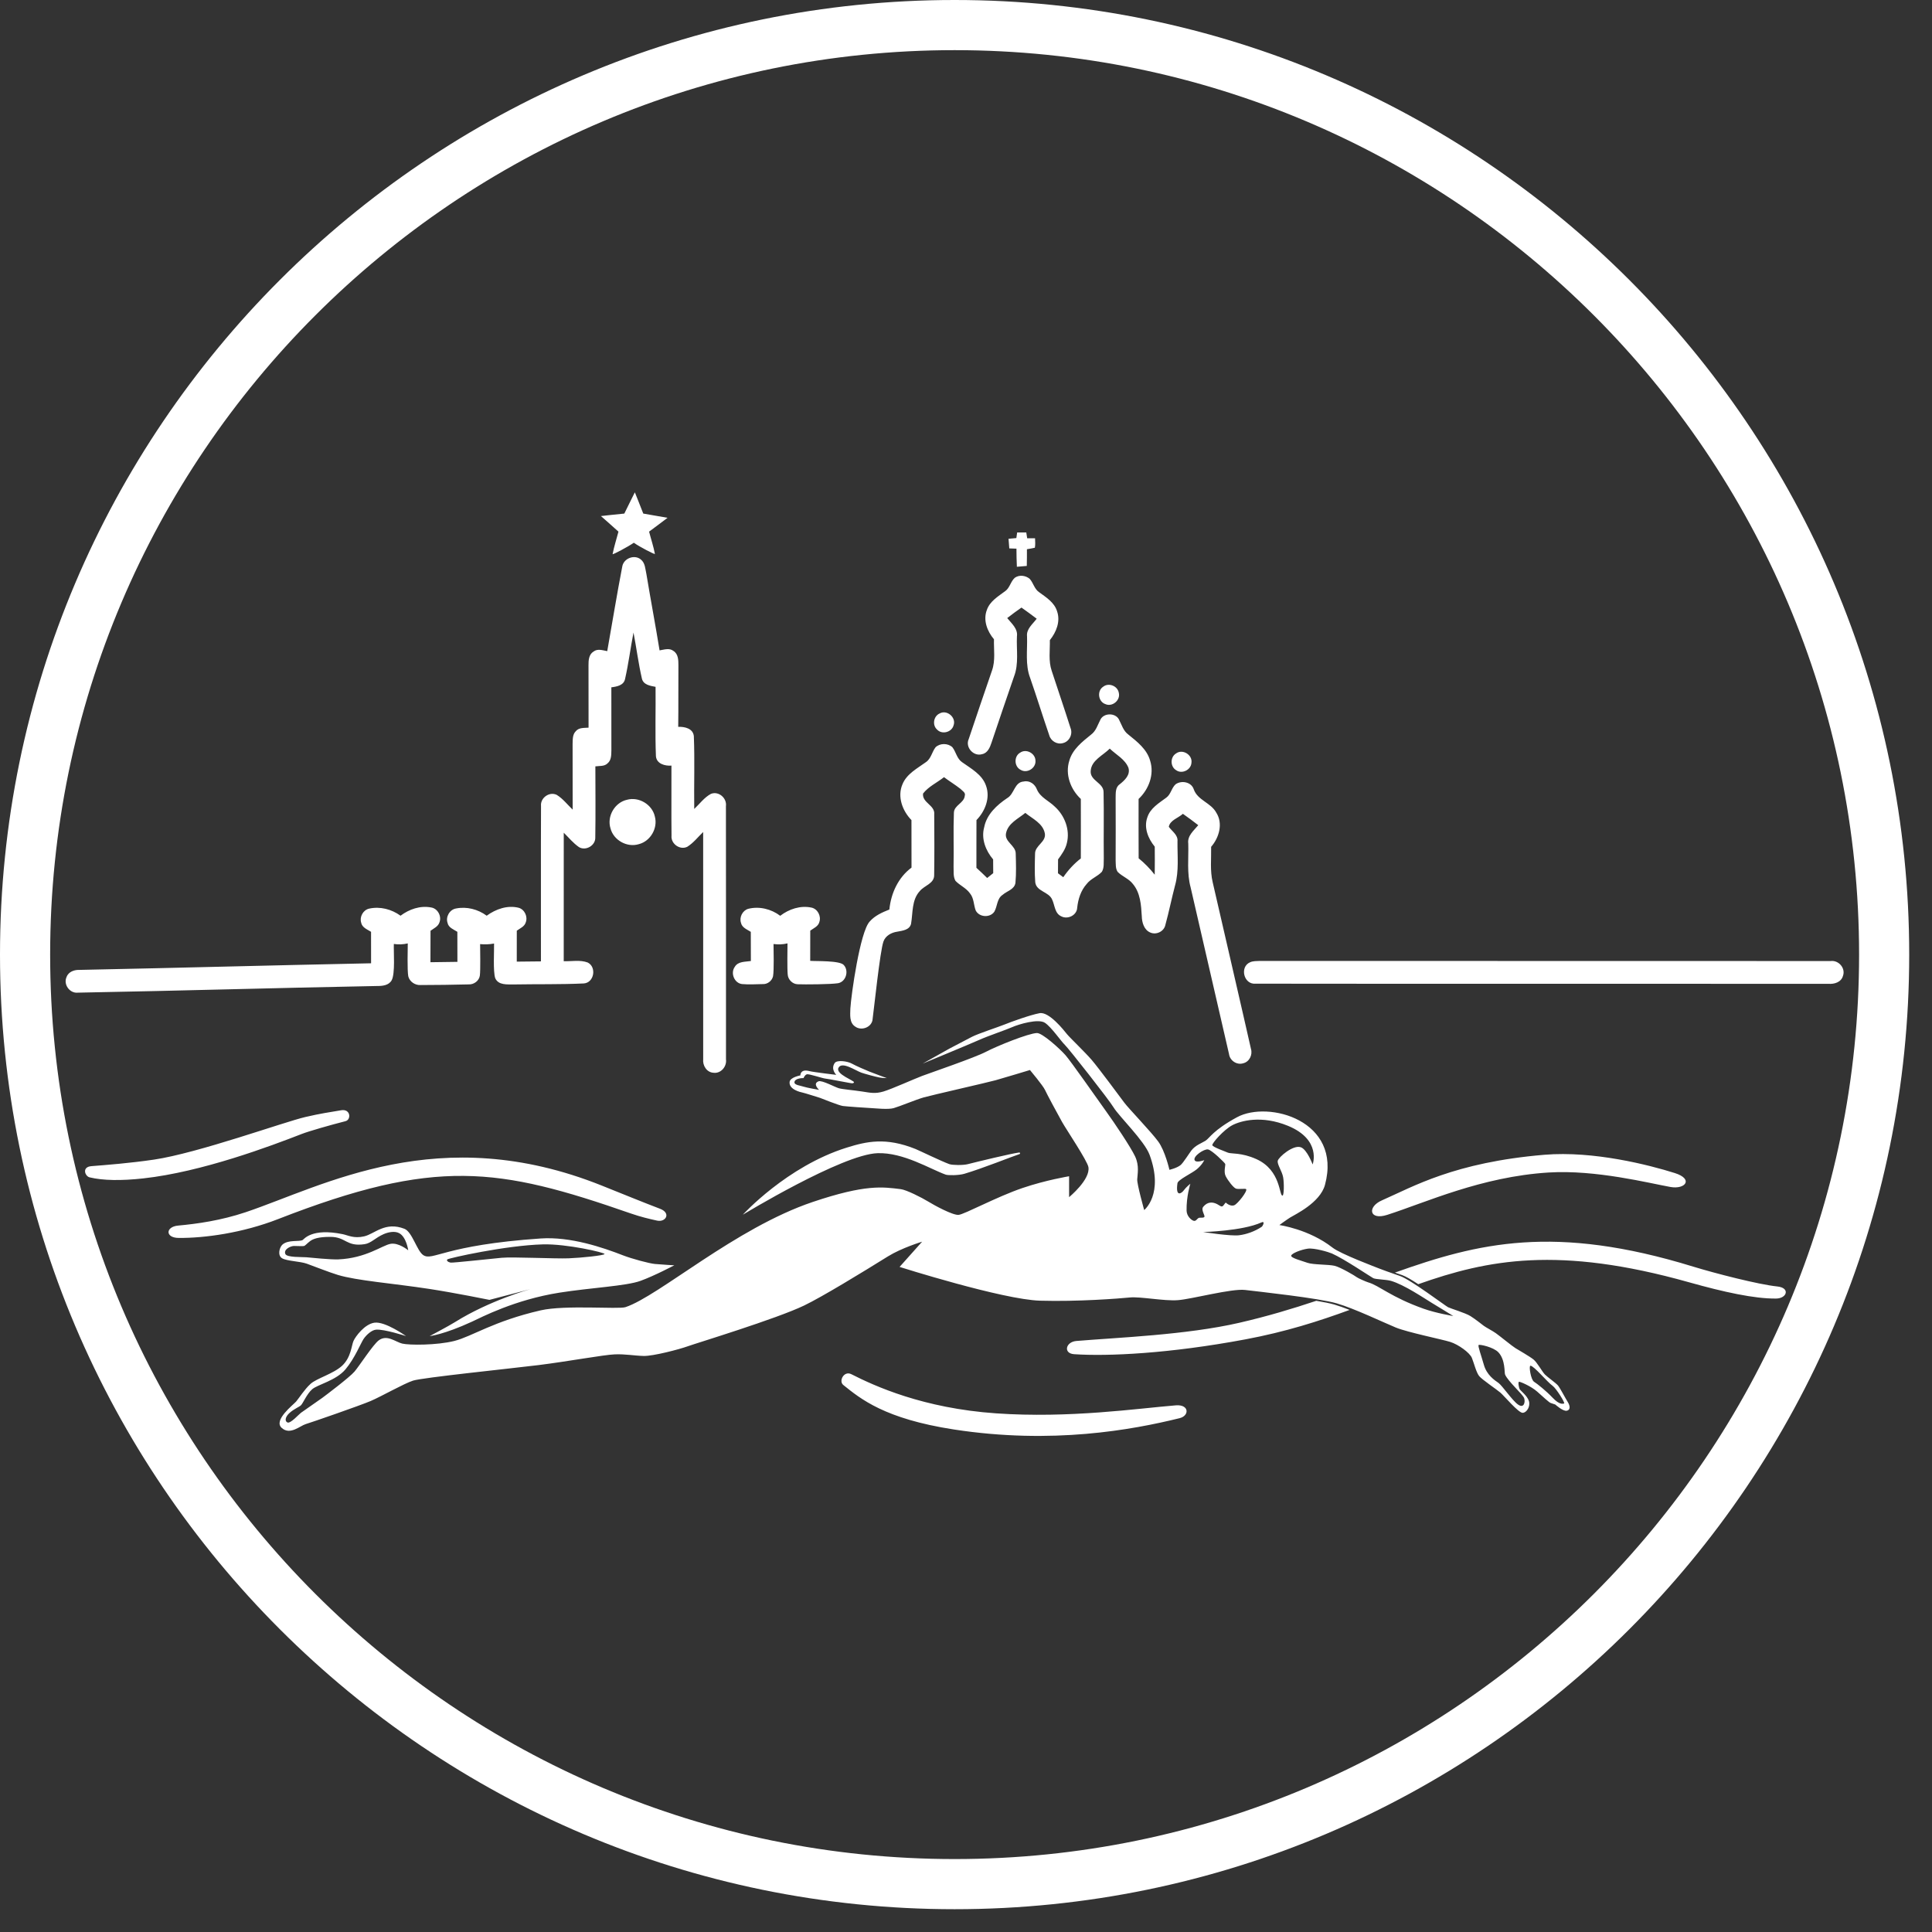
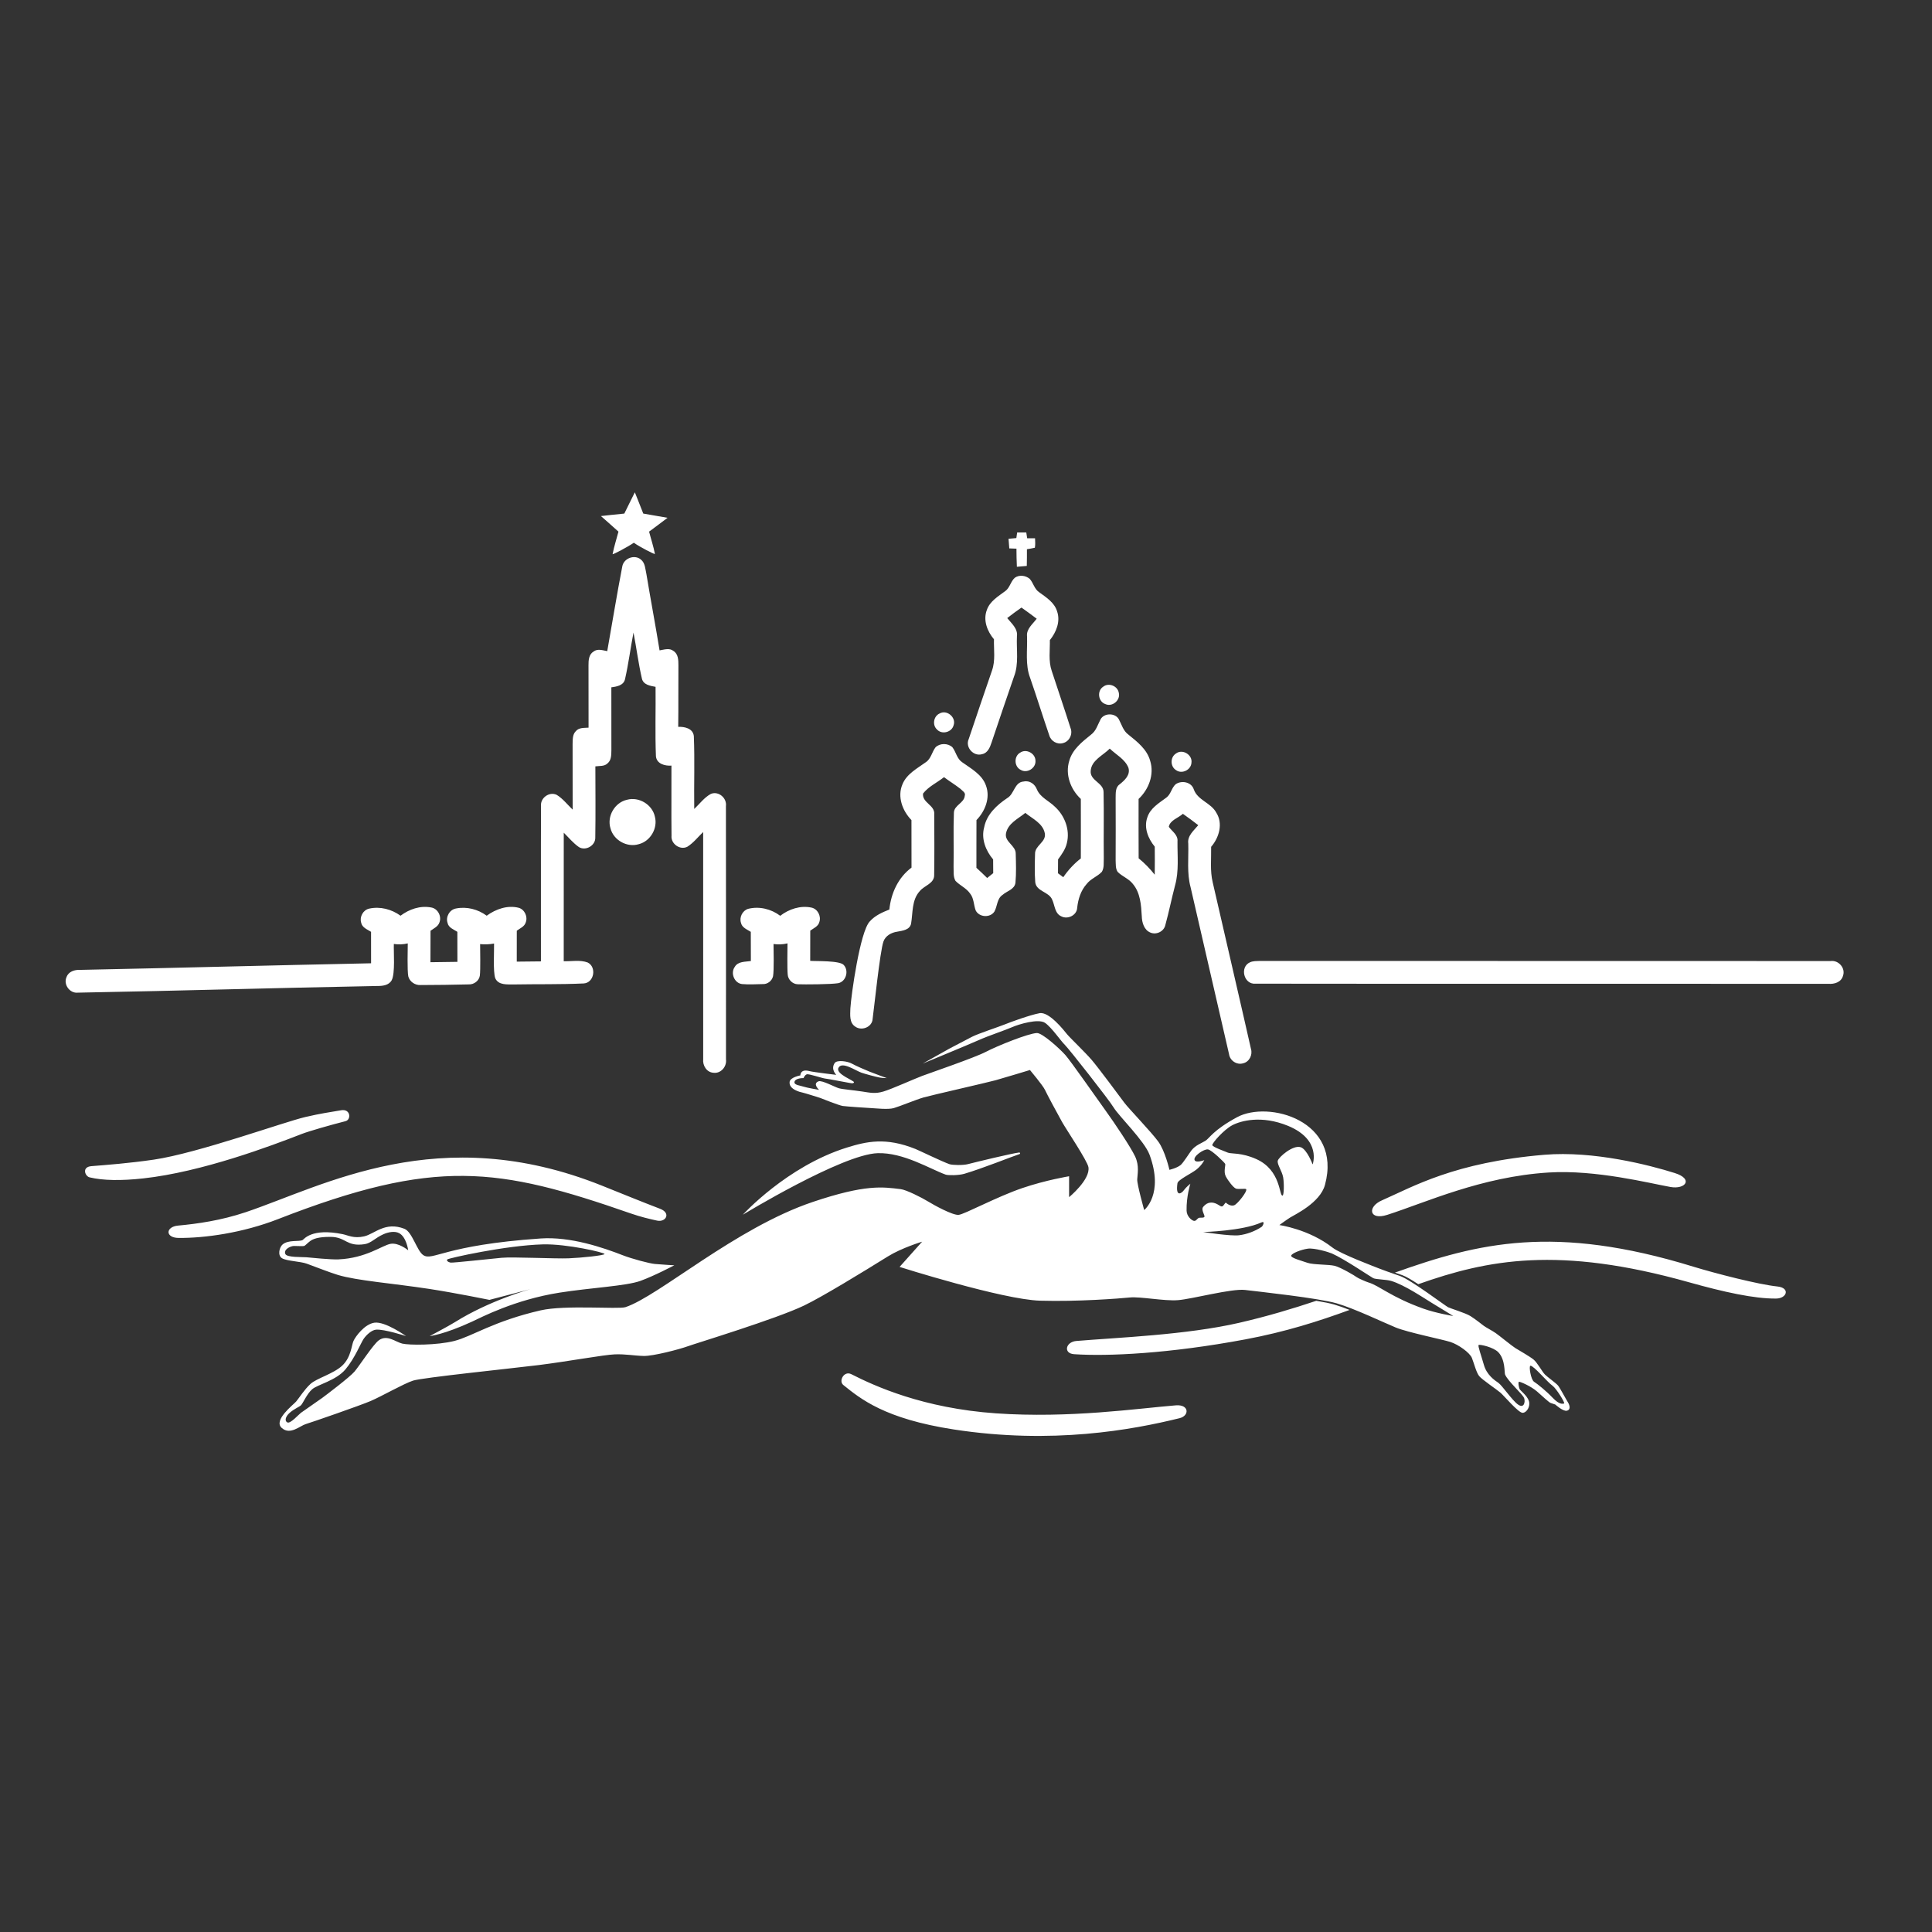
<svg xmlns="http://www.w3.org/2000/svg" width="69" height="69" viewBox="0 0 69 69" fill="none">
  <rect x="0" y="0" width="69" height="69" fill="#333333" stroke="none" />
-   <path d="M34.093 1.791C16.282 1.791 1.791 16.282 1.791 34.093C1.791 51.905 16.282 66.395 34.093 66.395C51.905 66.395 66.396 51.905 66.396 34.093C66.396 16.282 51.905 1.791 34.093 1.791ZM34.093 68.186C15.294 68.186 0 52.892 0 34.093C0 15.294 15.294 7.208e-06 34.093 7.208e-06C52.892 7.208e-06 68.186 15.294 68.186 34.093C68.186 52.892 52.892 68.186 34.093 68.186Z" fill="white" />
  <path d="M22.526 43.337C22.879 43.46 23.196 43.534 23.466 43.593C23.777 43.662 23.978 43.324 23.572 43.17C22.985 42.947 22.233 42.639 21.499 42.345C15.673 40.01 11.549 42.359 8.774 43.293C7.889 43.59 7.042 43.708 6.36 43.771C5.907 43.814 5.897 44.208 6.379 44.212C7.313 44.22 8.666 44.032 9.924 43.542C15.556 41.346 17.783 41.685 22.526 43.337ZM41.992 50.191C40.626 50.302 38.202 50.659 35.577 50.477C32.969 50.296 31.238 49.502 30.404 49.078C30.142 48.945 29.945 49.323 30.116 49.462C30.732 49.958 31.593 50.671 34.063 51.052C37.585 51.595 40.447 51.064 42.129 50.649C42.484 50.562 42.476 50.151 41.992 50.191ZM47.01 46.457C46.168 46.739 45.264 47.011 44.257 47.243C42.365 47.678 39.92 47.768 38.441 47.892C38.058 47.924 37.966 48.337 38.362 48.364C39.567 48.445 41.757 48.344 44.476 47.835C45.917 47.566 47.11 47.182 48.201 46.783C48.007 46.707 47.82 46.64 47.657 46.592C47.508 46.548 47.279 46.502 47.01 46.457ZM63.474 45.945C62.802 45.876 61.245 45.474 60.473 45.237C55.514 43.711 52.786 44.391 49.819 45.45C49.9 45.478 49.99 45.51 50.088 45.544C50.211 45.587 50.421 45.712 50.653 45.864C53.129 44.987 55.663 44.486 60.32 45.795C61.557 46.143 62.661 46.387 63.435 46.377C63.82 46.373 63.944 45.993 63.474 45.945ZM12.339 40.042C12.549 39.989 12.525 39.594 12.184 39.652C11.755 39.726 11.453 39.765 10.903 39.894C10.132 40.074 7.069 41.183 5.498 41.415C4.643 41.541 3.779 41.608 3.266 41.648C2.91 41.676 3.037 42.01 3.199 42.048C3.679 42.164 4.331 42.172 5.115 42.086C7.221 41.854 9.67 40.929 10.786 40.495C11.037 40.398 11.801 40.179 12.339 40.042ZM55.157 41.242C51.941 41.512 50.466 42.382 49.352 42.871C48.824 43.102 48.897 43.595 49.543 43.388C50.922 42.947 52.901 42.025 55.31 41.875C56.996 41.77 58.91 42.259 59.659 42.392C60.191 42.487 60.492 42.108 59.812 41.894C58.898 41.606 56.914 41.096 55.157 41.242ZM55.861 50.125C55.811 50.137 55.694 50.174 55.454 49.922C55.213 49.669 54.905 49.423 54.788 49.349C54.671 49.275 54.595 48.777 54.658 48.776C54.779 48.773 55.252 49.353 55.454 49.496C55.578 49.585 55.91 50.113 55.861 50.125ZM54.436 49.94C54.48 50.082 54.424 50.31 54.215 50.162C54.005 50.014 53.647 49.478 53.512 49.386C53.376 49.293 53.097 49.107 52.994 48.739C52.905 48.421 52.772 48.067 52.809 48.036C52.846 48.005 53.337 48.112 53.512 48.295C53.767 48.562 53.724 49.024 53.752 49.09C53.862 49.345 54.393 49.798 54.436 49.94ZM50.846 46.741C49.68 46.327 49.256 45.912 48.873 45.802C48.793 45.779 48.496 45.649 48.451 45.611C48.406 45.572 47.883 45.261 47.666 45.208C47.45 45.156 46.901 45.172 46.698 45.101C46.498 45.03 46.095 44.927 46.114 44.844C46.133 44.761 46.471 44.627 46.708 44.595C46.944 44.563 47.46 44.719 47.57 44.768C48.015 44.965 48.956 45.604 49.045 45.649C49.135 45.694 49.509 45.696 49.677 45.745C50.163 45.886 50.883 46.381 51.133 46.53C51.364 46.668 51.903 47.001 51.903 47.001C51.903 47.001 51.289 46.899 50.846 46.741ZM44.869 41.396C44.334 41.155 43.963 41.215 43.853 41.166C43.757 41.123 43.31 40.968 43.297 40.898C43.285 40.827 43.706 40.349 44.006 40.189C44.307 40.029 45.052 39.819 45.999 40.208C47.21 40.706 46.88 41.587 46.88 41.587C46.88 41.587 46.683 41.055 46.459 40.974C46.183 40.875 45.667 41.326 45.635 41.453C45.603 41.581 45.788 41.824 45.827 42.047C45.865 42.271 45.857 42.686 45.807 42.699C45.678 42.731 45.761 41.797 44.869 41.396ZM45.059 43.816C44.812 43.979 44.52 44.083 44.255 44.116C43.949 44.155 42.972 44.001 42.972 44.001C42.972 44.001 44.371 43.967 45.049 43.659C45.197 43.592 45.099 43.79 45.059 43.816ZM42.627 43.599C42.544 43.573 42.382 43.433 42.378 43.235C42.367 42.735 42.512 42.277 42.512 42.277C42.512 42.277 42.359 42.398 42.282 42.507C42.206 42.615 41.976 42.783 42.052 42.258C42.07 42.133 42.567 41.904 42.742 41.76C42.936 41.599 43.01 41.434 43.01 41.434C43.01 41.434 42.716 41.547 42.665 41.434C42.602 41.295 43.004 41.025 43.144 41.051C43.285 41.077 43.738 41.523 43.757 41.568C43.776 41.613 43.693 41.849 43.776 42.009C43.859 42.169 44.051 42.418 44.141 42.45C44.23 42.481 44.48 42.44 44.505 42.469C44.563 42.537 44.203 42.994 44.083 43.043C43.934 43.104 43.776 42.948 43.776 42.948C43.776 42.948 43.734 42.994 43.7 43.043C43.634 43.138 43.576 43.06 43.47 43.005C43.315 42.925 43.127 42.909 42.972 43.101C42.88 43.214 43.055 43.42 43.01 43.465C42.965 43.51 42.851 43.471 42.8 43.503C42.748 43.535 42.71 43.625 42.627 43.599ZM55.639 49.478C55.565 49.392 55.275 49.188 55.176 49.09C55.078 48.991 54.899 48.658 54.769 48.554C54.64 48.449 54.233 48.215 54.122 48.147C54.011 48.08 53.543 47.697 53.419 47.611C53.296 47.525 53.068 47.408 52.994 47.352C52.92 47.297 52.692 47.112 52.513 47.001C52.334 46.89 51.816 46.736 51.718 46.687C51.619 46.638 50.386 45.706 50.003 45.572C49.62 45.438 49.364 45.349 49.256 45.304C49.147 45.259 47.883 44.787 47.589 44.557C46.743 43.896 45.692 43.752 45.692 43.752C45.692 43.752 45.916 43.586 46.075 43.484C46.235 43.382 47.146 42.963 47.321 42.315C47.941 40.014 45.298 39.294 44.179 39.901C43.32 40.367 43.2 40.651 43.048 40.744C42.913 40.828 42.696 40.9 42.551 41.086C42.482 41.175 42.258 41.531 42.167 41.607C42.032 41.719 41.765 41.779 41.765 41.779C41.765 41.779 41.612 41.102 41.362 40.764C41.114 40.425 40.303 39.582 40.156 39.384C40.009 39.186 39.223 38.126 38.987 37.852C38.751 37.577 38.208 37.06 38.105 36.932C38.003 36.804 37.467 36.121 37.128 36.185C36.79 36.248 36.1 36.498 35.883 36.587C35.666 36.676 34.938 36.913 34.715 37.028C34.491 37.143 34.05 37.373 33.91 37.449C33.769 37.526 32.952 37.986 32.952 37.986C32.952 37.986 34.638 37.289 34.964 37.143C35.289 36.996 35.922 36.785 36.151 36.683C36.381 36.581 37.084 36.37 37.32 36.529C37.556 36.689 37.891 37.184 38.029 37.315C38.164 37.444 39.597 39.262 39.774 39.555C39.963 39.867 40.873 40.746 41.056 41.242C41.576 42.651 40.864 43.216 40.864 43.216C40.864 43.216 40.609 42.309 40.615 42.124C40.622 41.939 40.698 41.638 40.539 41.3C40.379 40.962 39.804 40.106 39.504 39.691C39.204 39.276 38.252 37.909 38.048 37.679C37.844 37.449 37.224 36.888 37.033 36.894C36.734 36.903 35.615 37.353 35.213 37.564C34.81 37.775 33.22 38.318 32.933 38.426C32.645 38.535 31.854 38.892 31.553 38.982C31.253 39.071 31.081 39.026 30.787 38.982C30.493 38.937 30.104 38.905 29.963 38.867C29.823 38.829 29.358 38.572 29.235 38.618C29.006 38.704 29.254 38.924 29.254 38.924C29.254 38.924 28.807 38.848 28.699 38.809C28.59 38.771 28.371 38.754 28.373 38.656C28.376 38.526 28.596 38.502 28.699 38.503C28.699 38.503 28.737 38.394 28.814 38.369C28.89 38.343 29.357 38.509 29.484 38.522C29.612 38.535 30.072 38.631 30.231 38.656C30.391 38.682 30.468 38.714 30.5 38.656C30.532 38.599 29.835 38.365 29.944 38.139C30.065 37.889 30.558 38.239 30.768 38.311C30.873 38.348 31.272 38.458 31.419 38.484C31.566 38.509 31.668 38.503 31.668 38.503C31.668 38.503 31.196 38.33 31.055 38.273C30.915 38.215 30.57 38.069 30.423 37.986C30.276 37.903 29.894 37.843 29.81 37.966C29.659 38.189 29.867 38.388 29.867 38.388C29.867 38.388 29.043 38.29 28.91 38.254C28.575 38.163 28.584 38.407 28.584 38.407C28.584 38.407 28.222 38.472 28.201 38.637C28.165 38.909 28.59 39.007 28.66 39.02C28.731 39.033 29.293 39.212 29.293 39.212C29.293 39.212 29.963 39.48 30.097 39.499C30.231 39.518 30.991 39.569 31.132 39.576C31.272 39.582 31.713 39.633 31.917 39.576C32.122 39.518 32.722 39.269 32.99 39.193C33.258 39.116 35.257 38.663 35.557 38.58C35.858 38.496 36.784 38.215 36.784 38.215C36.784 38.215 37.25 38.771 37.32 38.924C37.39 39.078 37.786 39.812 37.933 40.074C38.08 40.336 38.834 41.456 38.872 41.683C38.947 42.127 38.182 42.756 38.182 42.756V42.009C38.182 42.009 37.357 42.144 36.515 42.43C35.593 42.744 34.446 43.369 34.236 43.388C34.025 43.407 33.361 43.043 33.144 42.909C32.926 42.775 32.372 42.493 32.166 42.469C31.526 42.392 30.92 42.289 29.024 42.928C26.262 43.86 23.529 46.29 22.338 46.684C22.088 46.766 20.182 46.599 19.311 46.798C17.619 47.187 16.859 47.731 16.227 47.891C15.594 48.05 14.611 48.044 14.368 47.986C14.126 47.929 13.824 47.648 13.525 47.871C13.324 48.022 12.836 48.778 12.663 48.983C12.491 49.187 11.635 49.832 11.514 49.921C11.392 50.011 10.824 50.4 10.747 50.458C10.671 50.515 10.377 50.847 10.268 50.803C10.16 50.758 10.185 50.598 10.345 50.458C10.505 50.317 10.677 50.253 10.747 50.19C10.818 50.126 10.958 49.781 11.15 49.615C11.341 49.449 11.999 49.308 12.338 48.906C12.676 48.504 12.887 47.961 12.989 47.814C13.091 47.667 13.277 47.501 13.43 47.488C13.726 47.464 14.502 47.718 14.502 47.718C14.502 47.718 13.757 47.184 13.372 47.239C13.02 47.29 12.695 47.733 12.625 47.891C12.554 48.048 12.539 48.474 12.223 48.772C11.914 49.063 11.311 49.224 11.092 49.423C10.873 49.622 10.678 49.936 10.575 50.056C10.471 50.175 9.758 50.719 10.058 50.994C10.357 51.27 10.714 50.922 10.92 50.86C11.125 50.799 12.856 50.199 13.238 50.036C13.62 49.873 14.419 49.416 14.751 49.308C15.084 49.2 18.204 48.88 19.235 48.753C20.265 48.625 21.57 48.384 21.955 48.37C22.34 48.355 22.654 48.419 22.99 48.427C23.326 48.435 24.257 48.192 24.561 48.082C24.864 47.972 27.722 47.105 28.718 46.626C29.366 46.315 30.793 45.443 31.711 44.872C32.204 44.566 32.933 44.346 32.933 44.346L32.128 45.247C32.128 45.247 35.807 46.415 37.148 46.453C38.489 46.492 39.964 46.377 40.347 46.339C40.73 46.3 41.573 46.473 42.071 46.434C42.57 46.396 43.987 46.013 44.466 46.07C44.945 46.128 47.091 46.358 47.742 46.549C48.394 46.741 49.428 47.239 49.85 47.412C50.271 47.584 51.496 47.833 51.792 47.925C52.088 48.018 52.495 48.313 52.568 48.498C52.642 48.683 52.723 49.016 52.827 49.145C52.932 49.275 53.45 49.62 53.586 49.737C53.721 49.854 54.233 50.464 54.381 50.458C54.529 50.452 54.665 50.224 54.603 50.033C54.541 49.842 54.295 49.663 54.27 49.607C54.245 49.552 54.208 49.355 54.252 49.349C54.295 49.343 54.683 49.509 54.899 49.7C55.115 49.891 55.324 50.088 55.38 50.106C55.435 50.125 55.546 50.162 55.546 50.162C55.546 50.162 55.818 50.408 55.953 50.384C56.089 50.359 56.083 50.218 55.99 50.07C55.898 49.922 55.713 49.564 55.639 49.478ZM26.529 43.383C26.529 43.383 30.074 41.226 31.343 41.185C32.266 41.155 33.221 41.753 33.775 41.951C33.854 41.98 34.23 41.983 34.444 41.92C35.085 41.731 36.146 41.304 36.412 41.217C36.446 41.206 36.434 41.156 36.399 41.161C36.119 41.195 34.857 41.502 34.569 41.576C34.4 41.62 34.018 41.616 33.904 41.576C33.638 41.481 32.815 41.083 32.698 41.036C31.637 40.61 30.956 40.763 30.241 40.986C28.1 41.655 26.529 43.383 26.529 43.383ZM10.498 44.499C10.613 44.499 10.824 44.512 10.862 44.499C10.901 44.487 10.971 44.404 11.073 44.327C11.175 44.25 11.36 44.172 11.801 44.174C12.361 44.175 12.365 44.533 13.02 44.435C13.254 44.4 13.401 44.209 13.698 44.078C13.856 44.008 14.09 43.955 14.253 44.04C14.515 44.175 14.579 44.653 14.579 44.653C14.579 44.653 14.235 44.369 13.947 44.423C13.642 44.48 13.08 44.933 12.088 44.978C11.814 44.991 11.086 44.915 10.939 44.902C10.792 44.889 10.249 44.915 10.192 44.787C10.117 44.62 10.383 44.499 10.498 44.499ZM15.978 44.978C16.029 44.934 18.05 44.479 19.388 44.442C20.242 44.419 21.61 44.736 21.591 44.787C21.572 44.838 20.78 44.921 20.307 44.94C19.835 44.959 18.315 44.883 17.913 44.921C17.51 44.959 16.169 45.106 16.093 45.093C16.016 45.081 15.927 45.023 15.978 44.978ZM10.077 44.94C10.252 45.039 10.721 45.047 10.958 45.132C11.195 45.217 11.767 45.443 12.069 45.534C12.751 45.739 14.013 45.832 15.326 46.032C16.241 46.172 17.48 46.424 17.48 46.424L18.939 46.042C18.939 46.042 17.494 46.438 16.246 47.22C16.009 47.368 15.345 47.718 15.345 47.718C15.345 47.718 15.853 47.666 16.859 47.201C17.192 47.047 18.382 46.419 19.982 46.166C21.088 45.991 22.363 45.931 22.875 45.745C23.386 45.559 24.082 45.189 24.082 45.189C24.082 45.189 23.728 45.172 23.391 45.142C23.184 45.123 22.562 44.955 22.246 44.832C21.539 44.557 20.379 44.158 19.311 44.231C15.851 44.468 15.456 45.05 15.116 44.825C14.891 44.677 14.722 43.995 14.445 43.886C13.753 43.616 13.382 44.068 13.008 44.155C12.634 44.241 12.432 44.117 12.242 44.078C11.118 43.847 10.856 44.264 10.805 44.289C10.675 44.352 10.304 44.272 10.096 44.442C9.977 44.539 9.902 44.841 10.077 44.94ZM44.84 35.131C52.388 35.141 57.754 35.131 65.302 35.136C65.509 35.154 65.758 35.08 65.82 34.854C65.922 34.58 65.666 34.285 65.382 34.323C57.857 34.318 52.513 34.324 44.989 34.319C44.873 34.324 44.752 34.319 44.645 34.367C44.264 34.532 44.421 35.17 44.84 35.131ZM26.5 35.145C26.745 35.167 26.993 35.151 27.24 35.146C27.41 35.156 27.572 35.031 27.609 34.865C27.647 34.651 27.628 33.931 27.626 33.715C27.792 33.737 27.961 33.732 28.125 33.692C28.123 33.894 28.112 34.596 28.132 34.798C28.14 34.982 28.301 35.145 28.486 35.152C28.75 35.162 29.673 35.157 29.935 35.114C30.213 35.06 30.324 34.678 30.14 34.471C30.013 34.298 29.123 34.333 28.936 34.316C28.936 34.123 28.937 33.43 28.938 33.237C29.058 33.15 29.226 33.085 29.264 32.924C29.333 32.715 29.2 32.46 28.981 32.414C28.586 32.33 28.178 32.467 27.865 32.707C27.542 32.463 27.116 32.359 26.721 32.458C26.519 32.518 26.398 32.756 26.463 32.956C26.498 33.131 26.681 33.194 26.814 33.28C26.815 33.461 26.816 34.142 26.817 34.322C26.618 34.354 26.358 34.329 26.241 34.532C26.082 34.753 26.225 35.112 26.5 35.145ZM22.394 28.563C21.956 28.659 21.668 29.155 21.803 29.583C21.911 30.009 22.398 30.279 22.817 30.148C23.232 30.042 23.5 29.575 23.388 29.163C23.295 28.733 22.817 28.446 22.394 28.563ZM42.552 27.242C42.595 26.957 42.231 26.735 41.999 26.911C41.791 27.04 41.791 27.374 41.999 27.503C42.207 27.658 42.536 27.5 42.552 27.242ZM36.437 26.879C36.207 27.006 36.217 27.376 36.45 27.493C36.678 27.637 37.004 27.433 36.981 27.166C36.978 26.906 36.652 26.729 36.437 26.879ZM30.547 36.666C30.759 36.819 31.105 36.7 31.159 36.44C31.209 36.086 31.428 33.967 31.552 33.625C31.625 33.417 31.838 33.303 32.047 33.274C32.232 33.238 32.485 33.215 32.538 32.993C32.605 32.599 32.558 32.143 32.848 31.826C33.011 31.623 33.374 31.557 33.363 31.245C33.374 30.525 33.37 29.806 33.365 29.086C33.402 28.755 32.926 28.672 32.966 28.341C33.163 28.087 33.467 27.953 33.714 27.756C33.906 27.9 34.112 28.025 34.301 28.173C34.364 28.243 34.497 28.306 34.456 28.421C34.433 28.68 34.079 28.755 34.068 29.02C34.043 29.661 34.069 30.302 34.056 30.944C34.065 31.114 34.035 31.302 34.123 31.458C34.281 31.624 34.506 31.714 34.641 31.905C34.785 32.077 34.771 32.314 34.846 32.515C34.969 32.763 35.361 32.787 35.514 32.557C35.623 32.364 35.603 32.093 35.806 31.96C35.961 31.821 36.233 31.767 36.266 31.529C36.298 31.185 36.285 30.837 36.276 30.491C36.282 30.195 35.868 30.069 35.929 29.761C35.998 29.404 36.364 29.242 36.618 29.032C36.875 29.242 37.246 29.403 37.315 29.762C37.373 30.073 36.956 30.196 36.966 30.497C36.957 30.833 36.947 31.172 36.973 31.508C37.012 31.842 37.461 31.844 37.578 32.131C37.674 32.334 37.668 32.624 37.905 32.727C38.134 32.847 38.459 32.688 38.471 32.421C38.504 32.114 38.599 31.807 38.808 31.573C38.952 31.382 39.193 31.307 39.353 31.135C39.441 30.988 39.412 30.807 39.421 30.645C39.411 29.86 39.43 29.073 39.413 28.288C39.413 27.955 38.927 27.884 38.953 27.537C38.974 27.153 39.393 26.981 39.634 26.736C39.861 26.955 40.18 27.114 40.301 27.42C40.378 27.679 40.165 27.869 39.986 28.013C39.828 28.124 39.849 28.333 39.844 28.502C39.848 29.243 39.847 29.984 39.844 30.725C39.852 30.863 39.835 31.017 39.916 31.138C40.078 31.303 40.313 31.379 40.457 31.566C40.728 31.885 40.755 32.323 40.778 32.722C40.783 32.945 40.858 33.212 41.084 33.305C41.297 33.399 41.573 33.266 41.62 33.034C41.749 32.566 41.843 32.09 41.967 31.62C42.11 31.108 42.047 30.571 42.053 30.046C42.075 29.817 41.86 29.693 41.743 29.529C41.786 29.292 42.081 29.215 42.246 29.065C42.431 29.196 42.616 29.329 42.795 29.471C42.637 29.663 42.4 29.847 42.438 30.126C42.454 30.649 42.383 31.184 42.523 31.695C42.781 32.8 43.636 36.542 43.894 37.647C43.925 37.879 44.171 38.044 44.397 37.975C44.62 37.925 44.743 37.672 44.677 37.459C44.43 36.355 43.564 32.617 43.311 31.512C43.211 31.097 43.263 30.667 43.255 30.244C43.539 29.916 43.688 29.412 43.438 29.022C43.247 28.668 42.772 28.582 42.635 28.191C42.55 27.927 42.199 27.86 41.987 28.009C41.84 28.14 41.818 28.367 41.655 28.486C41.394 28.681 41.08 28.862 40.976 29.193C40.845 29.562 41.005 29.951 41.241 30.238C41.246 30.572 41.244 30.905 41.24 31.239C41.07 31.024 40.879 30.826 40.666 30.654C40.662 29.947 40.663 29.24 40.664 28.534C41.028 28.192 41.231 27.66 41.077 27.17C40.964 26.761 40.616 26.491 40.301 26.237C40.117 26.105 40.06 25.88 39.959 25.689C39.831 25.456 39.433 25.456 39.306 25.69C39.205 25.879 39.148 26.104 38.966 26.237C38.651 26.492 38.302 26.761 38.188 27.172C38.035 27.661 38.236 28.194 38.601 28.534C38.602 29.242 38.604 29.95 38.601 30.658C38.358 30.847 38.148 31.075 37.974 31.329C37.91 31.282 37.847 31.235 37.785 31.188C37.785 31.023 37.786 30.858 37.788 30.693C37.919 30.514 38.054 30.327 38.103 30.107C38.221 29.636 38.024 29.124 37.669 28.806C37.46 28.6 37.155 28.481 37.034 28.197C36.962 28.004 36.774 27.865 36.563 27.911C36.227 27.931 36.229 28.355 35.976 28.501C35.602 28.751 35.239 29.084 35.149 29.546C35.036 29.957 35.204 30.381 35.469 30.694C35.469 30.857 35.47 31.02 35.472 31.184C35.399 31.241 35.327 31.299 35.256 31.357C35.13 31.233 35.002 31.111 34.872 30.993C34.874 30.425 34.87 29.858 34.874 29.289C35.181 28.973 35.372 28.501 35.217 28.067C35.082 27.662 34.684 27.453 34.359 27.22C34.174 27.095 34.144 26.855 34.015 26.688C33.856 26.537 33.571 26.536 33.413 26.688C33.283 26.855 33.253 27.095 33.069 27.219C32.76 27.444 32.384 27.635 32.231 28.009C32.04 28.453 32.23 28.959 32.552 29.289C32.555 29.854 32.552 30.42 32.554 30.986C32.078 31.34 31.821 31.902 31.763 32.483C31.508 32.584 31.247 32.699 31.062 32.91C30.716 33.27 30.397 35.544 30.37 36.02C30.365 36.24 30.328 36.53 30.547 36.666ZM34.056 25.906C34.161 25.622 33.814 25.329 33.553 25.484C33.34 25.582 33.29 25.897 33.465 26.054C33.639 26.245 33.99 26.154 34.056 25.906ZM39.477 25.146C39.725 25.259 40.025 25.007 39.957 24.743C39.917 24.5 39.598 24.37 39.402 24.524C39.171 24.67 39.219 25.058 39.477 25.146ZM35.076 26.934C35.275 26.895 35.356 26.691 35.412 26.521C35.676 25.735 35.943 24.949 36.214 24.165C36.393 23.707 36.296 23.207 36.319 22.729C36.358 22.452 36.127 22.267 35.972 22.074C36.137 21.944 36.308 21.82 36.481 21.699C36.663 21.829 36.847 21.96 37.025 22.097C36.882 22.29 36.651 22.461 36.68 22.727C36.698 23.222 36.609 23.738 36.791 24.212C37.027 24.891 37.239 25.579 37.473 26.259C37.528 26.466 37.758 26.603 37.966 26.538C38.194 26.483 38.321 26.215 38.233 26.001C38.016 25.318 37.784 24.64 37.561 23.959C37.44 23.606 37.502 23.228 37.495 22.862C37.722 22.58 37.879 22.198 37.754 21.836C37.658 21.514 37.359 21.332 37.106 21.146C36.939 21.031 36.905 20.815 36.774 20.672C36.629 20.55 36.402 20.521 36.244 20.634C36.096 20.763 36.069 20.985 35.909 21.105C35.657 21.295 35.353 21.468 35.245 21.784C35.104 22.151 35.259 22.547 35.499 22.832C35.489 23.203 35.556 23.589 35.429 23.946C35.151 24.763 34.867 25.578 34.596 26.398C34.465 26.69 34.772 27.029 35.076 26.934ZM2.778 35.452C6.679 35.38 9.578 35.288 13.479 35.214C13.665 35.215 13.887 35.191 13.988 35.01C14.12 34.768 14.053 33.977 14.066 33.713C14.232 33.738 14.4 33.731 14.563 33.693C14.562 33.917 14.541 34.645 14.581 34.867C14.628 35.061 14.826 35.193 15.023 35.18C15.595 35.179 16.168 35.171 16.74 35.157C16.926 35.166 17.113 35.028 17.138 34.839C17.163 34.633 17.148 33.924 17.147 33.718C17.313 33.735 17.48 33.728 17.645 33.698C17.652 33.942 17.605 34.699 17.687 34.935C17.801 35.194 18.118 35.154 18.349 35.159C19.182 35.144 20.018 35.162 20.85 35.123C21.22 35.097 21.316 34.538 20.989 34.375C20.717 34.273 20.416 34.339 20.133 34.328C20.134 32.798 20.132 31.269 20.134 29.739C20.311 29.913 20.47 30.11 20.676 30.253C20.919 30.402 21.272 30.196 21.26 29.91C21.274 29.064 21.264 28.216 21.263 27.37C21.409 27.349 21.587 27.378 21.701 27.26C21.837 27.148 21.831 26.958 21.835 26.799C21.832 26.048 21.832 25.297 21.834 24.547C22.026 24.523 22.276 24.479 22.323 24.252C22.448 23.703 22.517 23.143 22.625 22.591C22.731 23.138 22.8 23.693 22.925 24.235C22.976 24.458 23.225 24.495 23.413 24.53C23.422 25.357 23.393 26.184 23.426 27.009C23.452 27.282 23.749 27.36 23.98 27.343C23.984 28.178 23.973 29.012 23.983 29.846C23.954 30.134 24.282 30.371 24.544 30.243C24.766 30.105 24.927 29.893 25.113 29.715C25.116 32.418 25.113 35.122 25.114 37.825C25.089 38.053 25.237 38.298 25.481 38.313C25.748 38.348 25.963 38.089 25.928 37.832C25.928 34.819 25.93 31.805 25.926 28.792C25.966 28.505 25.668 28.243 25.391 28.352C25.152 28.48 24.989 28.709 24.794 28.891C24.782 28.024 24.815 27.155 24.78 26.289C24.75 26.014 24.451 25.95 24.222 25.958C24.232 25.227 24.223 24.495 24.229 23.764C24.229 23.581 24.227 23.356 24.05 23.247C23.904 23.133 23.718 23.203 23.556 23.228C23.409 22.32 23.237 21.416 23.087 20.509C23.045 20.328 23.046 20.107 22.887 19.982C22.662 19.793 22.281 19.938 22.226 20.222C22.031 21.23 21.867 22.244 21.687 23.255C21.526 23.226 21.342 23.157 21.198 23.27C21.028 23.373 21.016 23.586 21.018 23.763C21.02 24.505 21.019 25.246 21.02 25.988C20.863 26 20.672 25.979 20.562 26.117C20.442 26.237 20.456 26.42 20.45 26.575C20.453 27.355 20.453 28.135 20.452 28.915C20.265 28.737 20.104 28.524 19.883 28.388C19.62 28.26 19.293 28.496 19.322 28.784C19.314 30.634 19.322 32.485 19.319 34.335C19.032 34.339 18.744 34.341 18.456 34.344C18.456 34.142 18.456 33.441 18.457 33.239C18.572 33.154 18.731 33.094 18.776 32.944C18.856 32.741 18.739 32.483 18.526 32.421C18.125 32.319 17.707 32.467 17.382 32.704C17.07 32.473 16.669 32.37 16.286 32.446C16.059 32.484 15.91 32.743 15.984 32.96C16.019 33.133 16.202 33.194 16.334 33.279C16.335 33.469 16.335 34.16 16.336 34.352C16.015 34.356 15.694 34.361 15.373 34.365C15.373 34.157 15.374 33.449 15.376 33.242C15.49 33.157 15.644 33.093 15.693 32.947C15.783 32.726 15.634 32.444 15.395 32.409C15.007 32.335 14.614 32.472 14.305 32.704C13.985 32.472 13.574 32.364 13.184 32.451C12.97 32.498 12.836 32.741 12.898 32.949C12.93 33.127 13.116 33.193 13.252 33.279C13.253 33.486 13.253 34.195 13.253 34.403C9.454 34.481 6.656 34.561 2.856 34.639C2.665 34.63 2.448 34.697 2.377 34.894C2.255 35.157 2.489 35.483 2.778 35.452ZM36.302 19.595C36.303 19.811 36.306 20.026 36.317 20.242C36.434 20.233 36.553 20.224 36.671 20.212C36.676 20.013 36.677 19.814 36.676 19.615C36.77 19.601 36.864 19.583 36.959 19.562C36.981 19.45 36.97 19.336 36.966 19.224C36.871 19.224 36.778 19.224 36.685 19.225C36.677 19.173 36.661 19.069 36.653 19.016C36.544 19.015 36.435 19.016 36.327 19.017C36.32 19.067 36.305 19.167 36.298 19.217C36.204 19.226 36.111 19.234 36.019 19.242C36.026 19.357 36.035 19.472 36.046 19.586C36.111 19.588 36.239 19.592 36.302 19.595ZM21.878 19.793C21.902 19.806 22.415 19.536 22.636 19.384C22.859 19.539 23.368 19.801 23.39 19.785C23.339 19.514 23.25 19.253 23.182 18.987C23.404 18.825 23.841 18.493 23.841 18.493C23.841 18.493 23.261 18.392 22.974 18.342C22.876 18.087 22.673 17.583 22.673 17.583C22.673 17.583 22.419 18.089 22.297 18.342C22.018 18.367 21.461 18.431 21.461 18.431C21.461 18.431 21.885 18.8 22.088 18.987C22.018 19.256 21.93 19.52 21.878 19.793Z" fill="white" />
</svg>